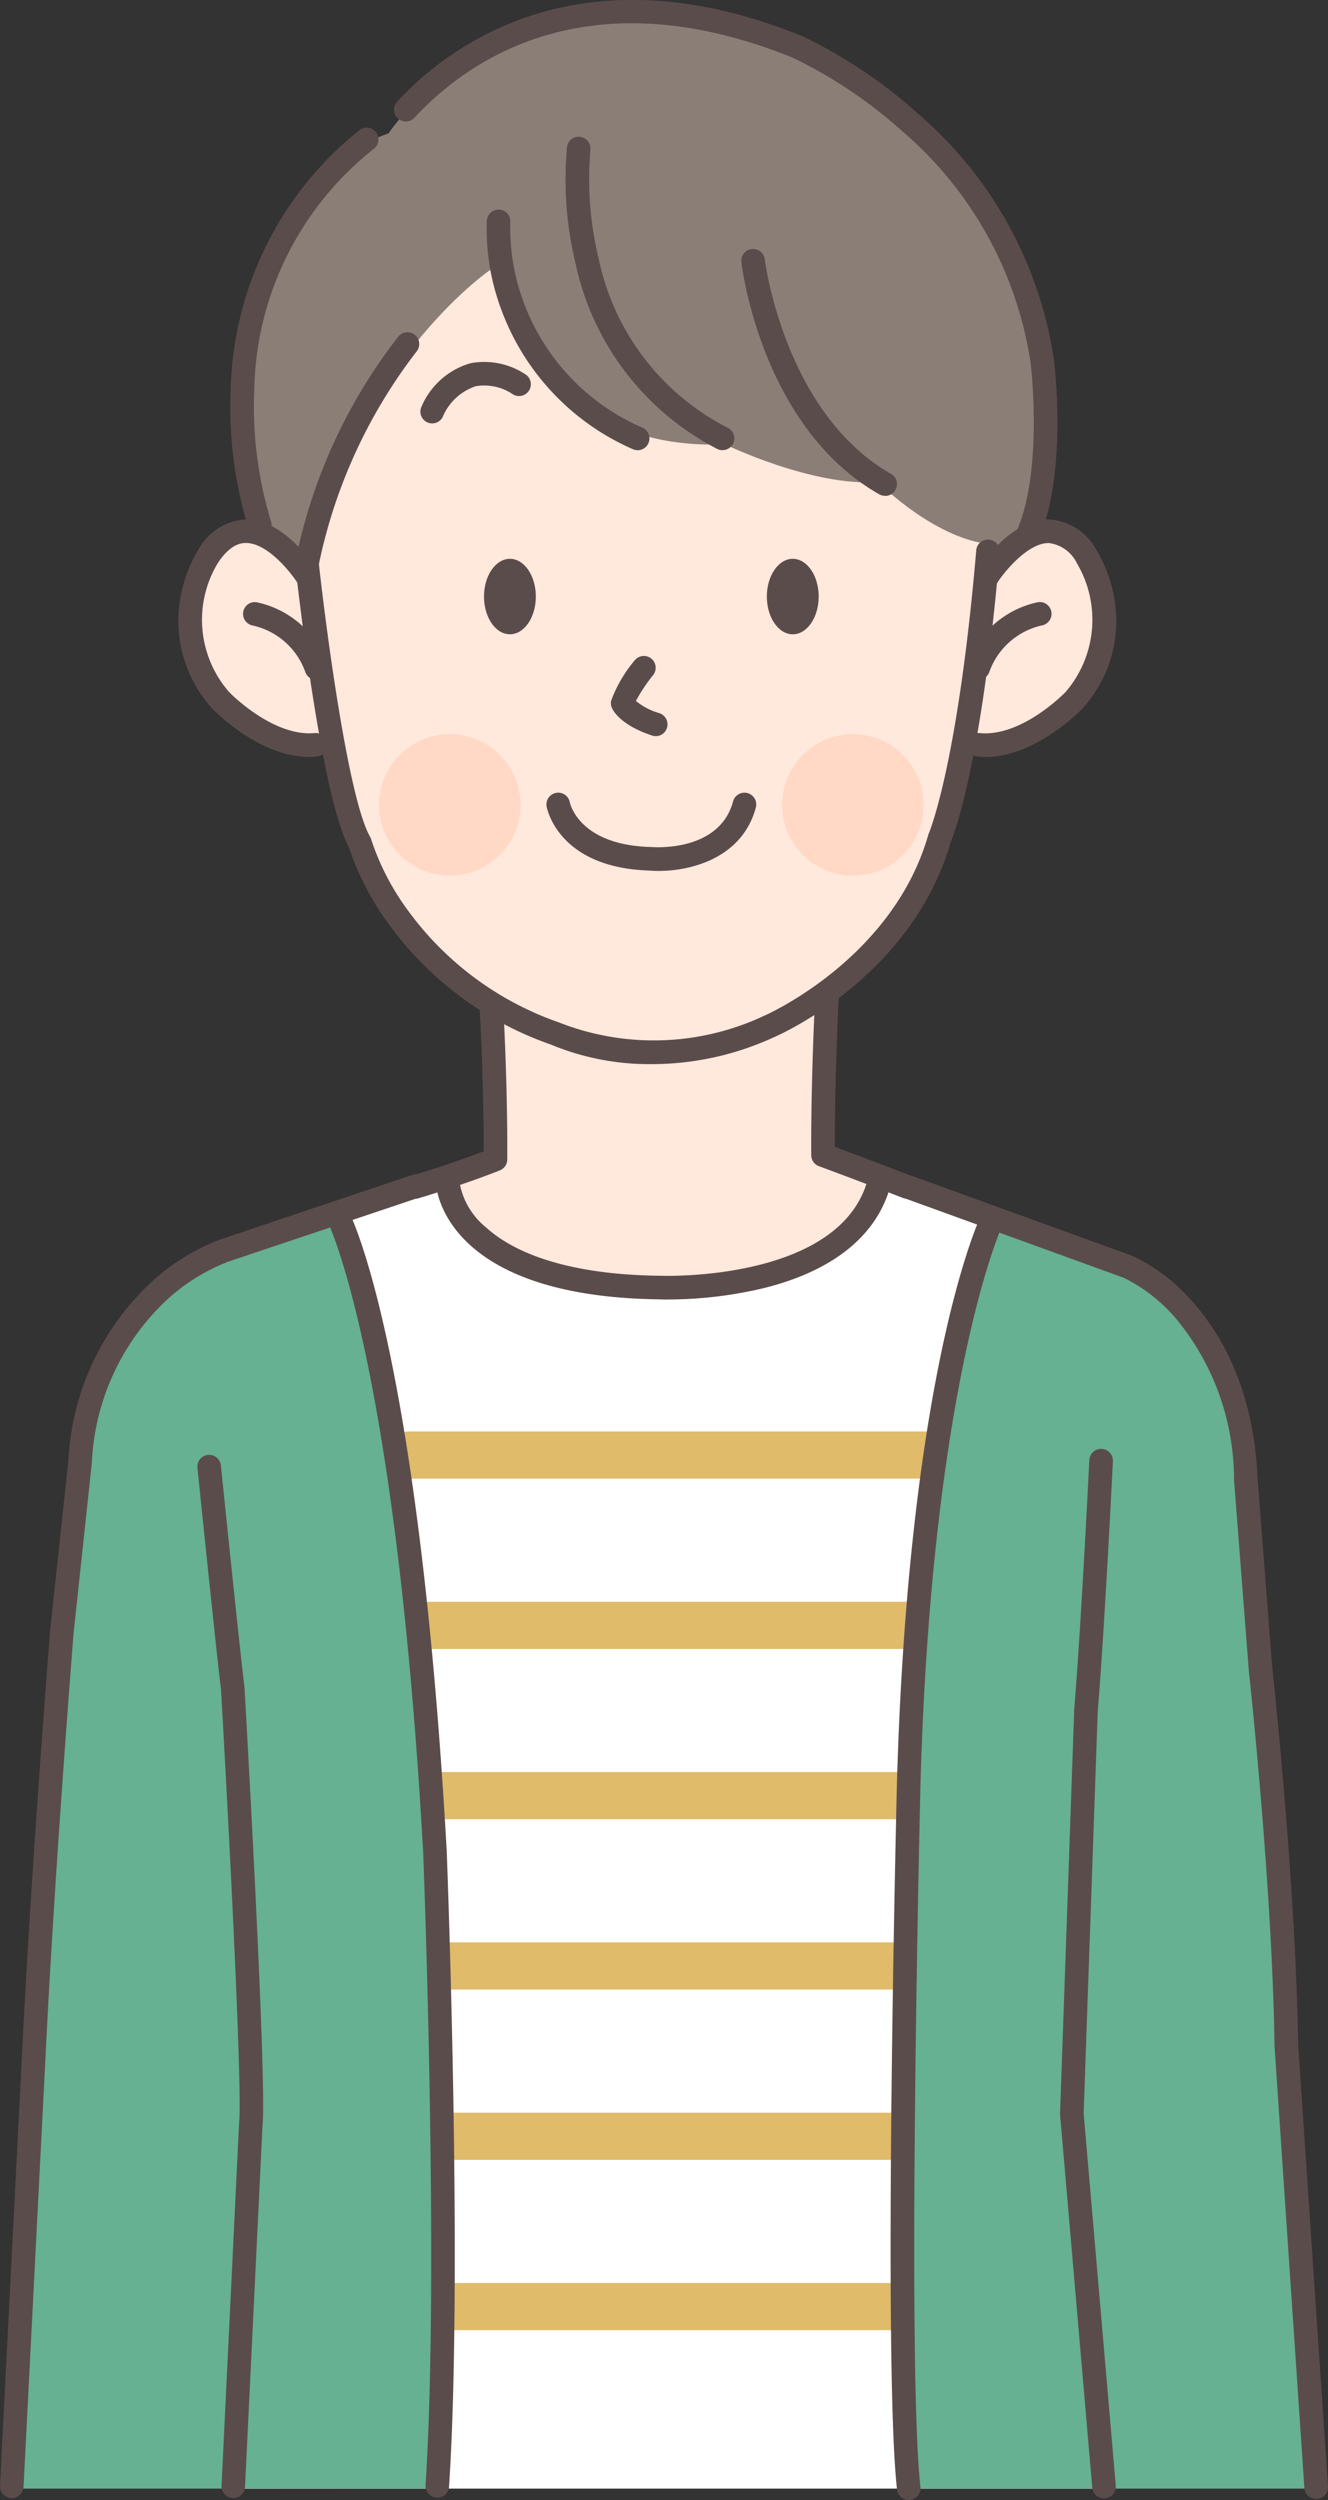
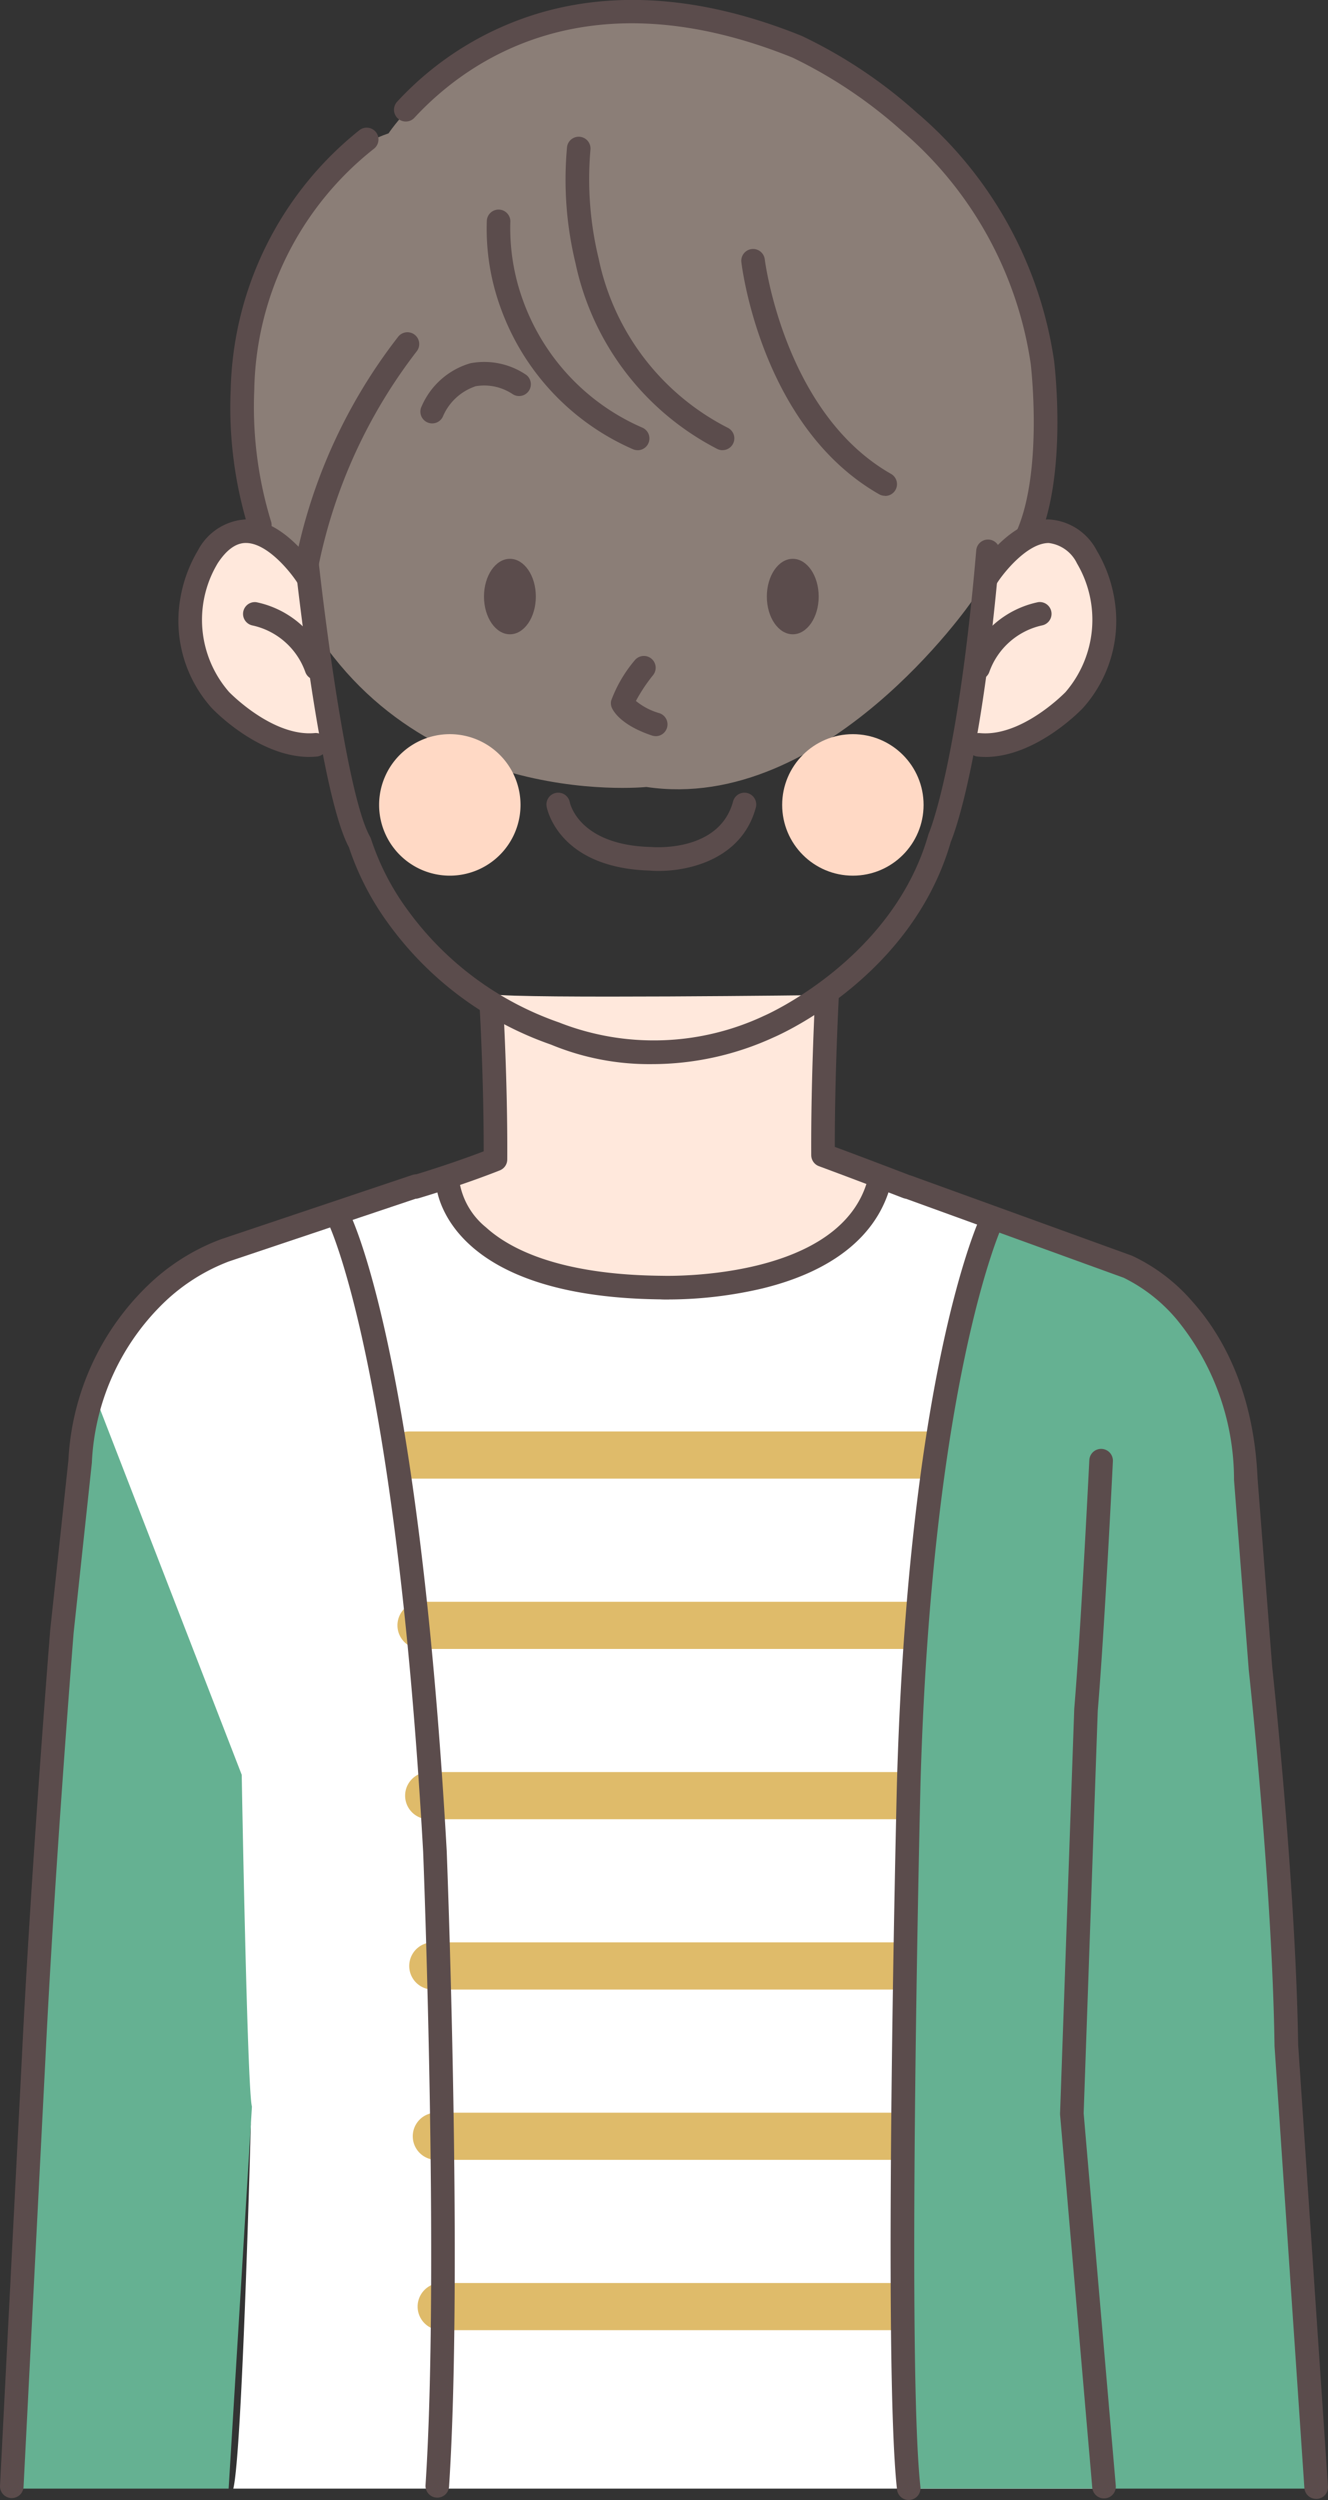
<svg xmlns="http://www.w3.org/2000/svg" width="90.155" height="169.599" viewBox="0 0 90.155 169.599">
  <rect x="0" y="0" width="90.155" height="169.599" fill="#333333" stroke="none" />
  <g id="case06" transform="translate(-2646.549 -6429.149)">
    <g id="Group_26429" data-name="Group 26429">
      <path id="Path_57931" data-name="Path 57931" d="M2721.591,6597.977s-2.276-19.681-2.276-25.922l.48-21.389,11.328-24.059-1.92-5.629a11.993,11.993,0,0,0-6.721-6.161l-14.082-5.04a21.454,21.454,0,0,0-6.081-1.841l-10.931,2.621-10.912-2.541s-1.04-.56-4.56,1.521l-15.191,4.924s-8.213,3.462-8.373,12.263l10.316,25.115.908,21.439s-.577,22.292-1.189,24.7Z" fill="#fff" />
      <g id="Group_26427" data-name="Group 26427">
        <path id="Path_57932" data-name="Path 57932" d="M2709.855,6529.459h-35.524a1.6,1.6,0,1,1,0-3.2h35.524a1.6,1.6,0,0,1,0,3.2Z" fill="#dfbb6a" />
        <path id="Path_57933" data-name="Path 57933" d="M2709.055,6541.013h-33.924a1.6,1.6,0,0,1,0-3.2h33.924a1.6,1.6,0,0,1,0,3.2Z" fill="#dfbb6a" />
        <path id="Path_57934" data-name="Path 57934" d="M2708.534,6552.566h-32.882a1.6,1.6,0,1,1,0-3.2h32.882a1.6,1.6,0,1,1,0,3.2Z" fill="#dfbb6a" />
        <path id="Path_57935" data-name="Path 57935" d="M2708.255,6564.12h-32.324a1.6,1.6,0,0,1,0-3.2h32.324a1.6,1.6,0,0,1,0,3.2Z" fill="#dfbb6a" />
        <path id="Path_57936" data-name="Path 57936" d="M2708.015,6575.673h-31.844a1.6,1.6,0,1,1,0-3.2h31.844a1.6,1.6,0,1,1,0,3.2Z" fill="#dfbb6a" />
        <path id="Path_57937" data-name="Path 57937" d="M2707.7,6587.227h-31.2a1.6,1.6,0,0,1,0-3.2h31.2a1.6,1.6,0,0,1,0,3.2Z" fill="#dfbb6a" />
      </g>
-       <path id="Path_57938" data-name="Path 57938" d="M2676.209,6597.977l.027-43.272c-.747-25.283-6.614-43.205-6.614-43.205l-7.361,2.347a15.916,15.916,0,0,0-9.829,12.465l10.215,24.9c.213,3.414,1.107,21.634,1.107,21.634l-1.42,25.123Z" fill="#65b192" />
      <path id="Path_57939" data-name="Path 57939" d="M2713.681,6511.8l9.921,3.521a14.029,14.029,0,0,1,6.721,9.388l-9.921,24.963s-.961,19.523-.854,23.15l1.829,25.152h-13.03s-.64-42.221-.107-50.009C2708.24,6547.968,2708.56,6526.525,2713.681,6511.8Z" fill="#65b192" />
      <path id="Path_57940" data-name="Path 57940" d="M2721.377,6597.977h14.242s-1.422-27.362-1.742-28.482c0,0-.067-12.517-1.76-27.2,0,0-1.192-15.89-2.153-19.411l-9.955,26.666s-.374,21.442-.694,22.509Z" fill="#65b192" />
      <path id="Path_57941" data-name="Path 57941" d="M2662.071,6597.977h-14.722s1.421-27.362,1.741-28.482a226.119,226.119,0,0,1,1.44-27.2s1.3-15.45,2.261-18.97l10.168,26.225s.373,21.442.693,22.509Z" fill="#65b192" />
      <g id="Group_26428" data-name="Group 26428">
-         <path id="Path_57942" data-name="Path 57942" d="M2662.388,6598.618h-.04a.8.8,0,0,1-.76-.838l1.189-24.54a.524.524,0,0,1,0-.055c.247-2.1-.693-20.147-1.225-29.425-.323-2.6-1.586-14.908-1.6-15.033a.8.8,0,0,1,1.592-.163c.013.125,1.283,12.5,1.6,15.024,0,.018,0,.036.005.054.063,1.1,1.533,26.792,1.222,29.7l-1.188,24.515a.8.8,0,0,1-.8.762Z" fill="#5b4c4c" />
        <path id="Path_57943" data-name="Path 57943" d="M2721.5,6598.64a.8.8,0,0,1-.8-.731l-2.185-25.305a.587.587,0,0,1,0-.1l.96-27.364,0-.038c.473-5.681,1.02-16.788,1.026-16.9a.8.8,0,1,1,1.6.079c-.005.111-.552,11.221-1.028,16.935l-.957,27.3,2.181,25.256a.8.8,0,0,1-.729.866l-.069,0Z" fill="#5b4c4c" />
        <path id="Path_57944" data-name="Path 57944" d="M2647.349,6598.618l-.041,0a.8.8,0,0,1-.758-.839l1.482-29.008c.634-12.983,1.909-28.829,1.922-28.988l0-.02,1.239-11.555a17.727,17.727,0,0,1,5.538-11.994,14.35,14.35,0,0,1,4.861-3.01l12.947-4.344a.8.8,0,0,1,.509,1.517l-12.962,4.349a13.039,13.039,0,0,0-4.332,2.721,16.107,16.107,0,0,0-4.967,10.9l0,.019-1.239,11.554c-.039.485-1.292,16.108-1.917,28.928l-1.483,29.009a.8.8,0,0,1-.8.76Z" fill="#5b4c4c" />
        <path id="Path_57945" data-name="Path 57945" d="M2735.9,6598.672a.8.8,0,0,1-.8-.746l-2.027-29.978,0-.042c-.158-10.93-1.739-25.382-1.755-25.527l0-.026-.994-12.8,0-.028a17.129,17.129,0,0,0-3.92-10.9,11.1,11.1,0,0,0-3.573-2.794l-14.916-5.409a.8.8,0,0,1,.545-1.5l14.935,5.415.028.011a12.3,12.3,0,0,1,4.118,3.15c1.855,2.085,4.121,5.849,4.381,11.945l.993,12.778c.056.514,1.6,14.787,1.763,25.645l2.025,29.956a.8.8,0,0,1-.744.852l-.055,0Z" fill="#5b4c4c" />
        <path id="Path_57946" data-name="Path 57946" d="M2676.237,6598.588a.5.5,0,0,1-.054,0,.8.8,0,0,1-.746-.851c.947-14.353-.149-42.677-.161-42.961-1.879-33.362-6.427-42.622-6.473-42.711a.8.8,0,0,1,1.422-.734c.193.372,4.742,9.5,6.65,43.368.012.3,1.111,28.707.159,43.144a.8.8,0,0,1-.8.747Z" fill="#5b4c4c" />
        <path id="Path_57947" data-name="Path 57947" d="M2708.239,6598.748a.8.8,0,0,1-.794-.712c-.955-8.6-.044-46.351-.005-47.954.8-27.695,5.477-37.98,5.676-38.405a.8.8,0,0,1,1.45.679h0c-.048.1-4.742,10.487-5.526,37.769-.01.388-.948,39.246-.005,47.735a.8.8,0,0,1-.707.883.675.675,0,0,1-.089,0Z" fill="#5b4c4c" />
      </g>
    </g>
    <g id="Group_26441" data-name="Group 26441">
      <g id="Group_26431" data-name="Group 26431">
        <path id="Path_57948" data-name="Path 57948" d="M2679.97,6496.6s.3,6.374.213,11.041l-3.258,1.291s-.049,7.243,14.46,7.564c0,0,14.295,0,14.721-7.308,0,0-1.386-.587-3.733-1.547,0,0-.021-6.587.106-10.988C2702.479,6496.655,2681.89,6496.922,2679.97,6496.6Z" fill="#ffe8dc" />
        <g id="Group_26430" data-name="Group 26430">
          <path id="Path_57949" data-name="Path 57949" d="M2691.979,6517.309c-.267,0-.47,0-.6-.011h-.008c-14.664-.167-15.208-7.532-15.224-7.845a.8.8,0,0,1,1.6-.089,5.027,5.027,0,0,0,1.794,3.048c1.6,1.455,4.95,3.207,11.852,3.285h0l.069,0c.652.022,12.3.247,14.027-6.652a.8.8,0,0,1,1.553.388c-.869,3.476-3.885,5.938-8.722,7.121a28.14,28.14,0,0,1-6.342.751Z" fill="#5b4c4c" />
          <path id="Path_57950" data-name="Path 57950" d="M2674.742,6510.47a.8.8,0,0,1-.229-1.566c2.257-.678,4.046-1.334,4.872-1.649.007-4.978-.274-9.785-.276-9.835a.8.8,0,1,1,1.6-.094c0,.052.307,5.262.277,10.482a.8.8,0,0,1-.5.737c-.093.037-2.311.932-5.511,1.891a.8.8,0,0,1-.23.034Z" fill="#5b4c4c" />
          <path id="Path_57951" data-name="Path 57951" d="M2708.133,6510.47a.8.8,0,0,1-.287-.053c-3.211-1.237-5.681-2.145-5.7-2.154a.8.8,0,0,1-.524-.746c-.03-5.218.274-10.9.277-10.959a.8.8,0,0,1,1.6.087c0,.054-.284,5.3-.277,10.309.9.332,2.853,1.063,5.206,1.969a.8.8,0,0,1-.288,1.547Z" fill="#5b4c4c" />
        </g>
      </g>
      <g id="Group_26440" data-name="Group 26440">
        <path id="Path_57952" data-name="Path 57952" d="M2672.929,6438.194s9.171-14.031,29.337-5.227c0,0,13.983,8.714,14.623,19.382,0,0,3.147,12.588-4.374,17.6,0,0-9.921,14.4-22.083,12.588,0,0-17.282,1.814-24.323-13.975,0,0-5.125-4.5-2.779-16.766C2663.33,6451.8,2664.928,6440.968,2672.929,6438.194Z" fill="#8b7e77" />
-         <path id="Path_57953" data-name="Path 57953" d="M2713.624,6464.525c-.283,13.869-3.65,21.806-3.65,21.806-1.651,8.919-12,12.535-12,12.535a18.663,18.663,0,0,1-14.27.211c-10.845-4.374-13.04-13.066-13.04-13.066-1.937-6.615-3.6-22.606-3.6-22.606a33.353,33.353,0,0,1,8.858-12.836s8.638-10.715,26.507-2.846C2702.423,6447.723,2713.89,6451.513,2713.624,6464.525Z" fill="#ffe8dc" />
        <path id="Path_57954" data-name="Path 57954" d="M2668.692,6479.728c-3.307.32-6.919-3.036-6.919-3.036a8.288,8.288,0,0,1-.854-9.708c2.987-4.587,6.6,1.333,6.6,1.333Z" fill="#ffe8dc" />
        <path id="Path_57955" data-name="Path 57955" d="M2712.508,6479.525c2.987.426,6.909-2.876,6.909-2.876a8.288,8.288,0,0,0,.854-9.708c-2.987-4.587-6.6,1.333-6.6,1.333Z" fill="#ffe8dc" />
        <path id="Path_57956" data-name="Path 57956" d="M2680.292,6444.011s.264,15.919,15.466,15.279c0,0,5.921,2.88,10.4,2.56,0,0,4.1,4.141,8.051,4.248,0,0,2.028-21.017-11.841-25.924C2702.37,6440.174,2685.52,6435.583,2680.292,6444.011Z" fill="#8b7e77" />
        <path id="Path_57957" data-name="Path 57957" d="M2679.956,6447.369s-8.6,5.68-12.6,19.682c0,0-5.521-8.8,2.589-18.026C2669.944,6449.025,2675,6445.128,2679.956,6447.369Z" fill="#8b7e77" />
        <g id="Group_26439" data-name="Group 26439">
          <g id="Group_26434" data-name="Group 26434">
            <g id="Group_26432" data-name="Group 26432">
              <path id="Path_57958" data-name="Path 57958" d="M2713.432,6480.5c-.174,0-.349-.009-.525-.026a.8.8,0,0,1,.154-1.592c2.771.267,5.6-2.552,5.823-2.781a7.517,7.517,0,0,0,.777-8.734,2.455,2.455,0,0,0-1.917-1.38h-.007c-1.447.008-3.046,2.007-3.492,2.706a.8.8,0,1,1-1.349-.86c.224-.351,2.262-3.433,4.833-3.446a3.912,3.912,0,0,1,3.273,2.106,9.4,9.4,0,0,1,1.213,3.364,8.849,8.849,0,0,1-2.126,7.3c-.01.012-.02.023-.031.034-.134.142-3.181,3.312-6.626,3.312Z" fill="#5b4c4c" />
              <path id="Path_57959" data-name="Path 57959" d="M2712.957,6475.274a.814.814,0,0,1-.275-.049.8.8,0,0,1-.476-1.027,6.527,6.527,0,0,1,4.826-4.2.8.8,0,0,1,.254,1.579,4.927,4.927,0,0,0-3.578,3.167.8.8,0,0,1-.751.525Z" fill="#5b4c4c" />
            </g>
            <g id="Group_26433" data-name="Group 26433">
              <path id="Path_57960" data-name="Path 57960" d="M2667.556,6480.5c-3.445,0-6.492-3.17-6.626-3.312-.011-.011-.021-.022-.031-.034a8.849,8.849,0,0,1-2.126-7.3,9.4,9.4,0,0,1,1.213-3.364,3.919,3.919,0,0,1,3.257-2.106h.016c2.571.013,4.609,3.1,4.833,3.446a.8.8,0,0,1-1.349.861c-.482-.752-2.047-2.7-3.494-2.707-.676-.006-1.324.462-1.922,1.379a7.441,7.441,0,0,0,.777,8.735c.221.225,3.05,3.048,5.823,2.781a.8.8,0,0,1,.154,1.592c-.176.017-.351.026-.525.026Z" fill="#5b4c4c" />
              <path id="Path_57961" data-name="Path 57961" d="M2668.031,6475.274a.8.8,0,0,1-.751-.525,4.924,4.924,0,0,0-3.579-3.167.8.8,0,0,1,.255-1.579,6.528,6.528,0,0,1,4.826,4.2.8.8,0,0,1-.476,1.027.812.812,0,0,1-.275.049Z" fill="#5b4c4c" />
            </g>
            <path id="Path_57962" data-name="Path 57962" d="M2690.833,6501.339a17.421,17.421,0,0,1-6.879-1.324,22.925,22.925,0,0,1-11.037-8.205,18.83,18.83,0,0,1-2.682-5.187c-1.96-3.629-3.606-18.836-3.676-19.487a.8.8,0,0,1,1.591-.17c.469,4.377,2.016,16.313,3.523,18.95a.855.855,0,0,1,.077.187,17.13,17.13,0,0,0,2.51,4.833,21.343,21.343,0,0,0,10.268,7.585.637.637,0,0,1,.074.031,17.606,17.606,0,0,0,13.807-.486l.018-.008c.087-.037,8.724-3.811,11.145-12.285a.821.821,0,0,1,.038-.106c.019-.042,1.969-4.624,3.214-19.184a.8.8,0,1,1,1.595.137c-1.216,14.213-3.076,19.051-3.323,19.642-2.633,9.12-11.53,13.049-12.033,13.265a19.8,19.8,0,0,1-8.23,1.812Z" fill="#5b4c4c" />
          </g>
          <g id="Group_26437" data-name="Group 26437">
            <g id="Group_26435" data-name="Group 26435">
              <path id="Path_57963" data-name="Path 57963" d="M2681.886,6483.754a4.8,4.8,0,1,1-4.8-4.8A4.8,4.8,0,0,1,2681.886,6483.754Z" fill="#ffd9c5" />
              <circle id="Ellipse_3853" data-name="Ellipse 3853" cx="4.8" cy="4.8" r="4.8" transform="translate(2699.649 6478.954)" fill="#ffd9c5" />
            </g>
            <path id="Path_57964" data-name="Path 57964" d="M2691.278,6488.234c-.228,0-.442-.01-.638-.026-6.155-.187-6.95-4.167-6.981-4.337a.8.8,0,0,1,1.573-.294c.029.136.671,2.894,5.478,3.032a.43.43,0,0,1,.05,0c.187.016,4.626.36,5.556-3.092a.8.8,0,1,1,1.545.416c-.924,3.431-4.4,4.3-6.583,4.3Z" fill="#5b4c4c" />
            <path id="Path_57965" data-name="Path 57965" d="M2691.061,6479.088a.789.789,0,0,1-.253-.042c-2.163-.721-2.653-1.711-2.73-1.9a.8.8,0,0,1-.042-.454,9.112,9.112,0,0,1,1.6-2.743.8.8,0,0,1,1.25,1,11.16,11.16,0,0,0-1.166,1.753,4.432,4.432,0,0,0,1.594.829.8.8,0,0,1-.253,1.56Z" fill="#5b4c4c" />
            <g id="Group_26436" data-name="Group 26436">
              <ellipse id="Ellipse_3854" data-name="Ellipse 3854" cx="1.76" cy="2.56" rx="1.76" ry="2.56" transform="translate(2679.406 6467.059)" fill="#5b4c4c" />
              <ellipse id="Ellipse_3855" data-name="Ellipse 3855" cx="1.76" cy="2.56" rx="1.76" ry="2.56" transform="translate(2698.608 6467.059)" fill="#5b4c4c" />
            </g>
            <path id="Path_57966" data-name="Path 57966" d="M2675.888,6457.873a.8.8,0,0,1-.708-1.172,5.175,5.175,0,0,1,3.305-2.91,5.063,5.063,0,0,1,3.791.792.8.8,0,0,1-.931,1.3,3.47,3.47,0,0,0-2.5-.533,3.689,3.689,0,0,0-2.245,2.093.8.8,0,0,1-.709.429Z" fill="#5b4c4c" />
          </g>
          <g id="Group_26438" data-name="Group 26438">
            <path id="Path_57967" data-name="Path 57967" d="M2689.837,6459.69a.8.8,0,0,1-.339-.075,16.589,16.589,0,0,1-8.976-9.621,15.612,15.612,0,0,1-.923-5.89.8.8,0,0,1,1.595.127h0a14.307,14.307,0,0,0,.86,5.3,14.913,14.913,0,0,0,8.123,8.638.8.8,0,0,1-.34,1.524Z" fill="#5b4c4c" />
            <path id="Path_57968" data-name="Path 57968" d="M2695.6,6459.69a.8.8,0,0,1-.365-.088,18.476,18.476,0,0,1-9.614-12.587,24.1,24.1,0,0,1-.575-7.909.8.8,0,0,1,1.587.2,22.911,22.911,0,0,0,.557,7.385,16.691,16.691,0,0,0,8.776,11.484.8.8,0,0,1-.366,1.512Z" fill="#5b4c4c" />
            <path id="Path_57969" data-name="Path 57969" d="M2706.639,6462.784a.8.8,0,0,1-.4-.1c-7.941-4.522-9.306-15.293-9.36-15.75a.8.8,0,0,1,1.589-.188c.016.133,1.342,10.436,8.563,14.547a.8.8,0,0,1-.4,1.5Z" fill="#5b4c4c" />
            <path id="Path_57970" data-name="Path 57970" d="M2667.382,6468.225a.694.694,0,0,1-.122-.01.8.8,0,0,1-.669-.912,36.391,36.391,0,0,1,6.986-15.305.8.8,0,1,1,1.264.982,35.337,35.337,0,0,0-6.669,14.566.8.8,0,0,1-.79.679Z" fill="#5b4c4c" />
            <path id="Path_57971" data-name="Path 57971" d="M2664.189,6465.577a.8.8,0,0,1-.755-.535,27.811,27.811,0,0,1-1.222-9.5,23.19,23.19,0,0,1,8.72-17.548.8.8,0,1,1,1.006,1.244,21.3,21.3,0,0,0-8.127,16.369,26.543,26.543,0,0,0,1.133,8.9.8.8,0,0,1-.755,1.065Z" fill="#5b4c4c" />
-             <path id="Path_57972" data-name="Path 57972" d="M2716.345,6466.2a.8.8,0,0,1-.736-1.114c1.76-4.122.921-11.186.913-11.257a25.69,25.69,0,0,0-8.746-15.8,31.827,31.827,0,0,0-7.422-4.972c-13.86-5.593-22.029.151-25.665,4.074a.8.8,0,1,1-1.173-1.088,21.438,21.438,0,0,1,9.973-6.1c5.281-1.465,11.161-.914,17.476,1.637l.02.008a32.721,32.721,0,0,1,7.813,5.211,27.272,27.272,0,0,1,9.311,16.83c.039.31.9,7.564-1.028,12.084a.8.8,0,0,1-.736.486Z" fill="#5b4c4c" />
+             <path id="Path_57972" data-name="Path 57972" d="M2716.345,6466.2a.8.8,0,0,1-.736-1.114c1.76-4.122.921-11.186.913-11.257a25.69,25.69,0,0,0-8.746-15.8,31.827,31.827,0,0,0-7.422-4.972c-13.86-5.593-22.029.151-25.665,4.074a.8.8,0,1,1-1.173-1.088,21.438,21.438,0,0,1,9.973-6.1c5.281-1.465,11.161-.914,17.476,1.637l.02.008a32.721,32.721,0,0,1,7.813,5.211,27.272,27.272,0,0,1,9.311,16.83c.039.31.9,7.564-1.028,12.084a.8.8,0,0,1-.736.486" fill="#5b4c4c" />
          </g>
        </g>
      </g>
    </g>
  </g>
</svg>